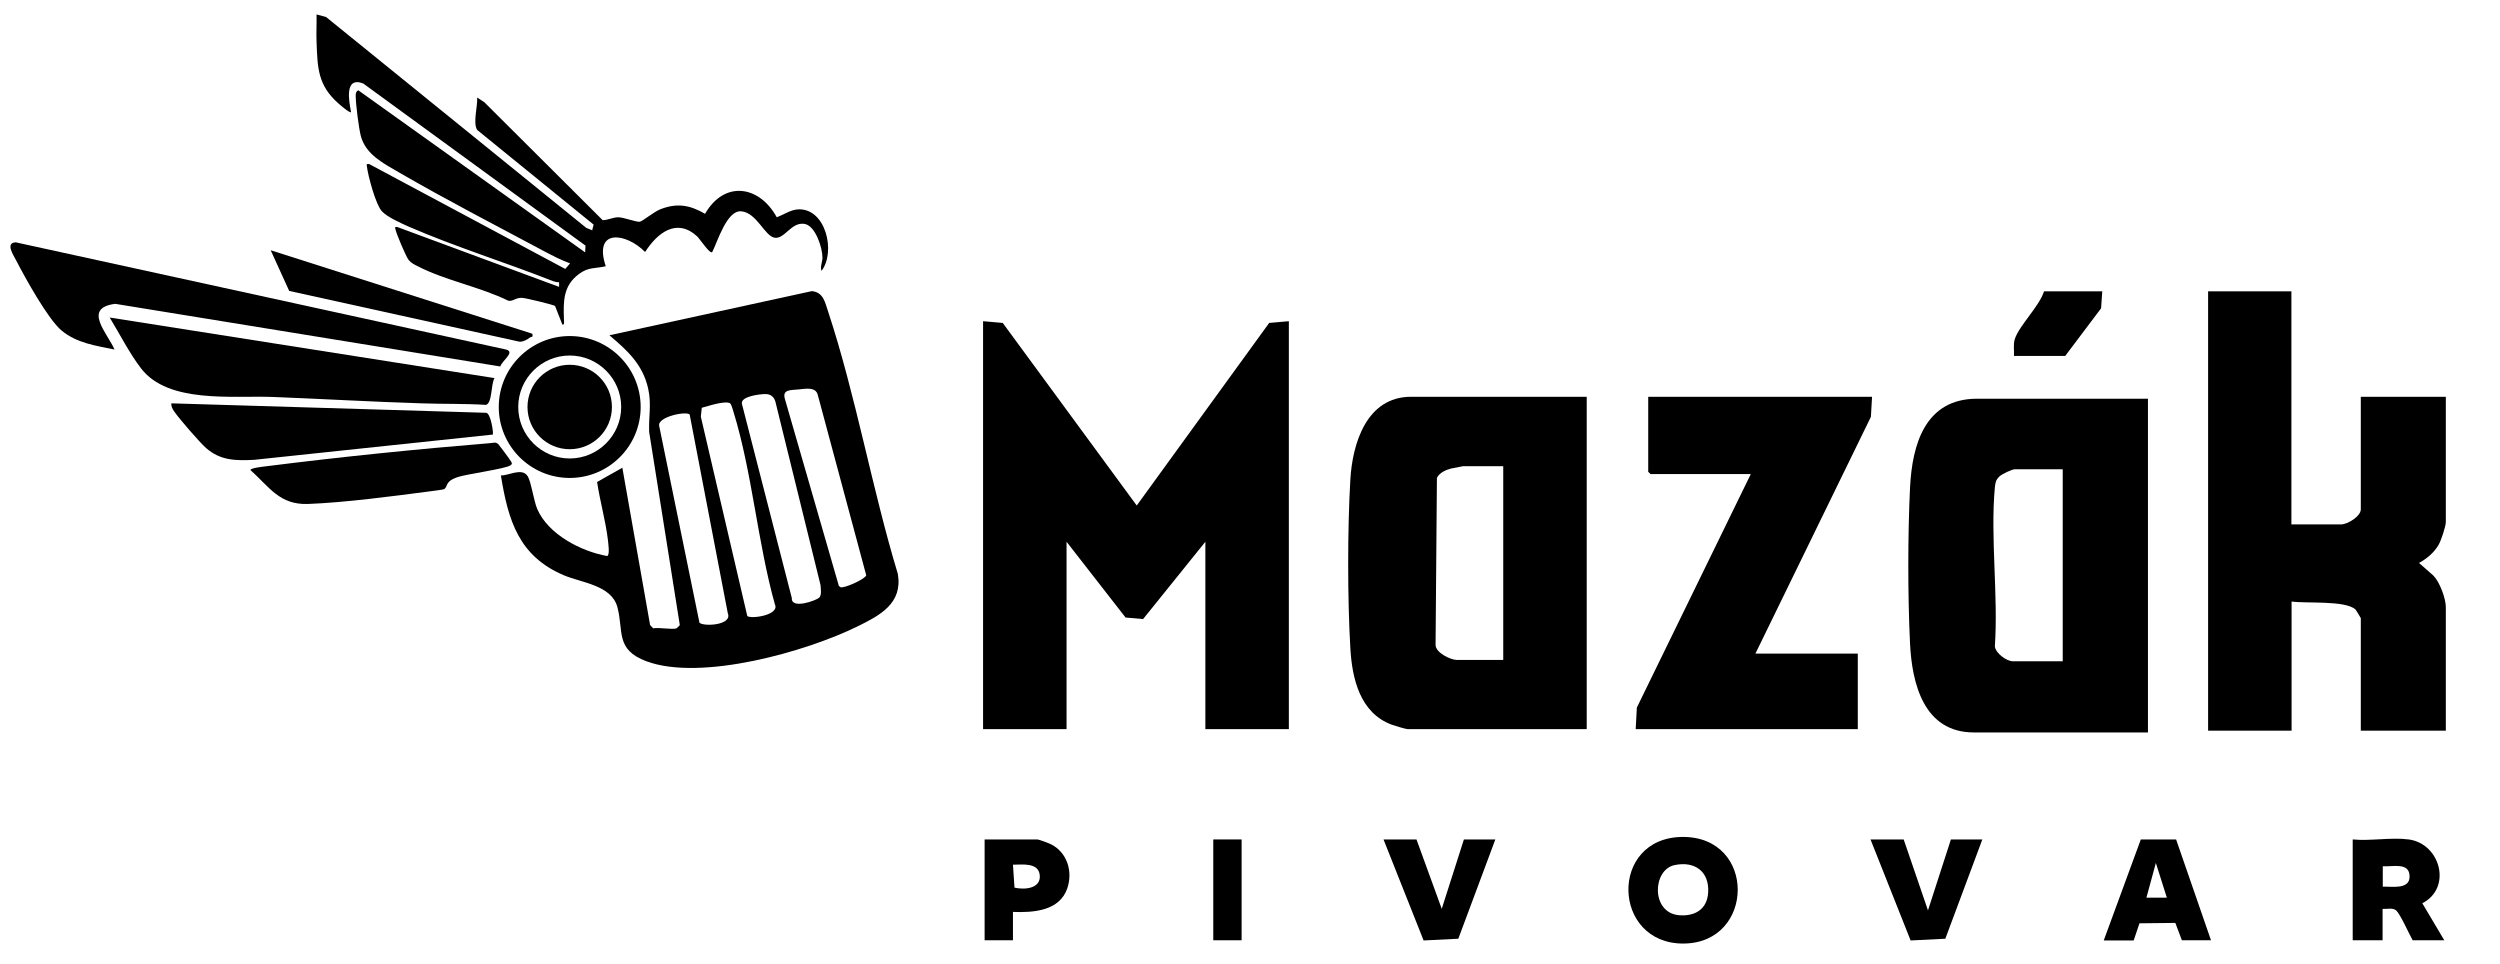
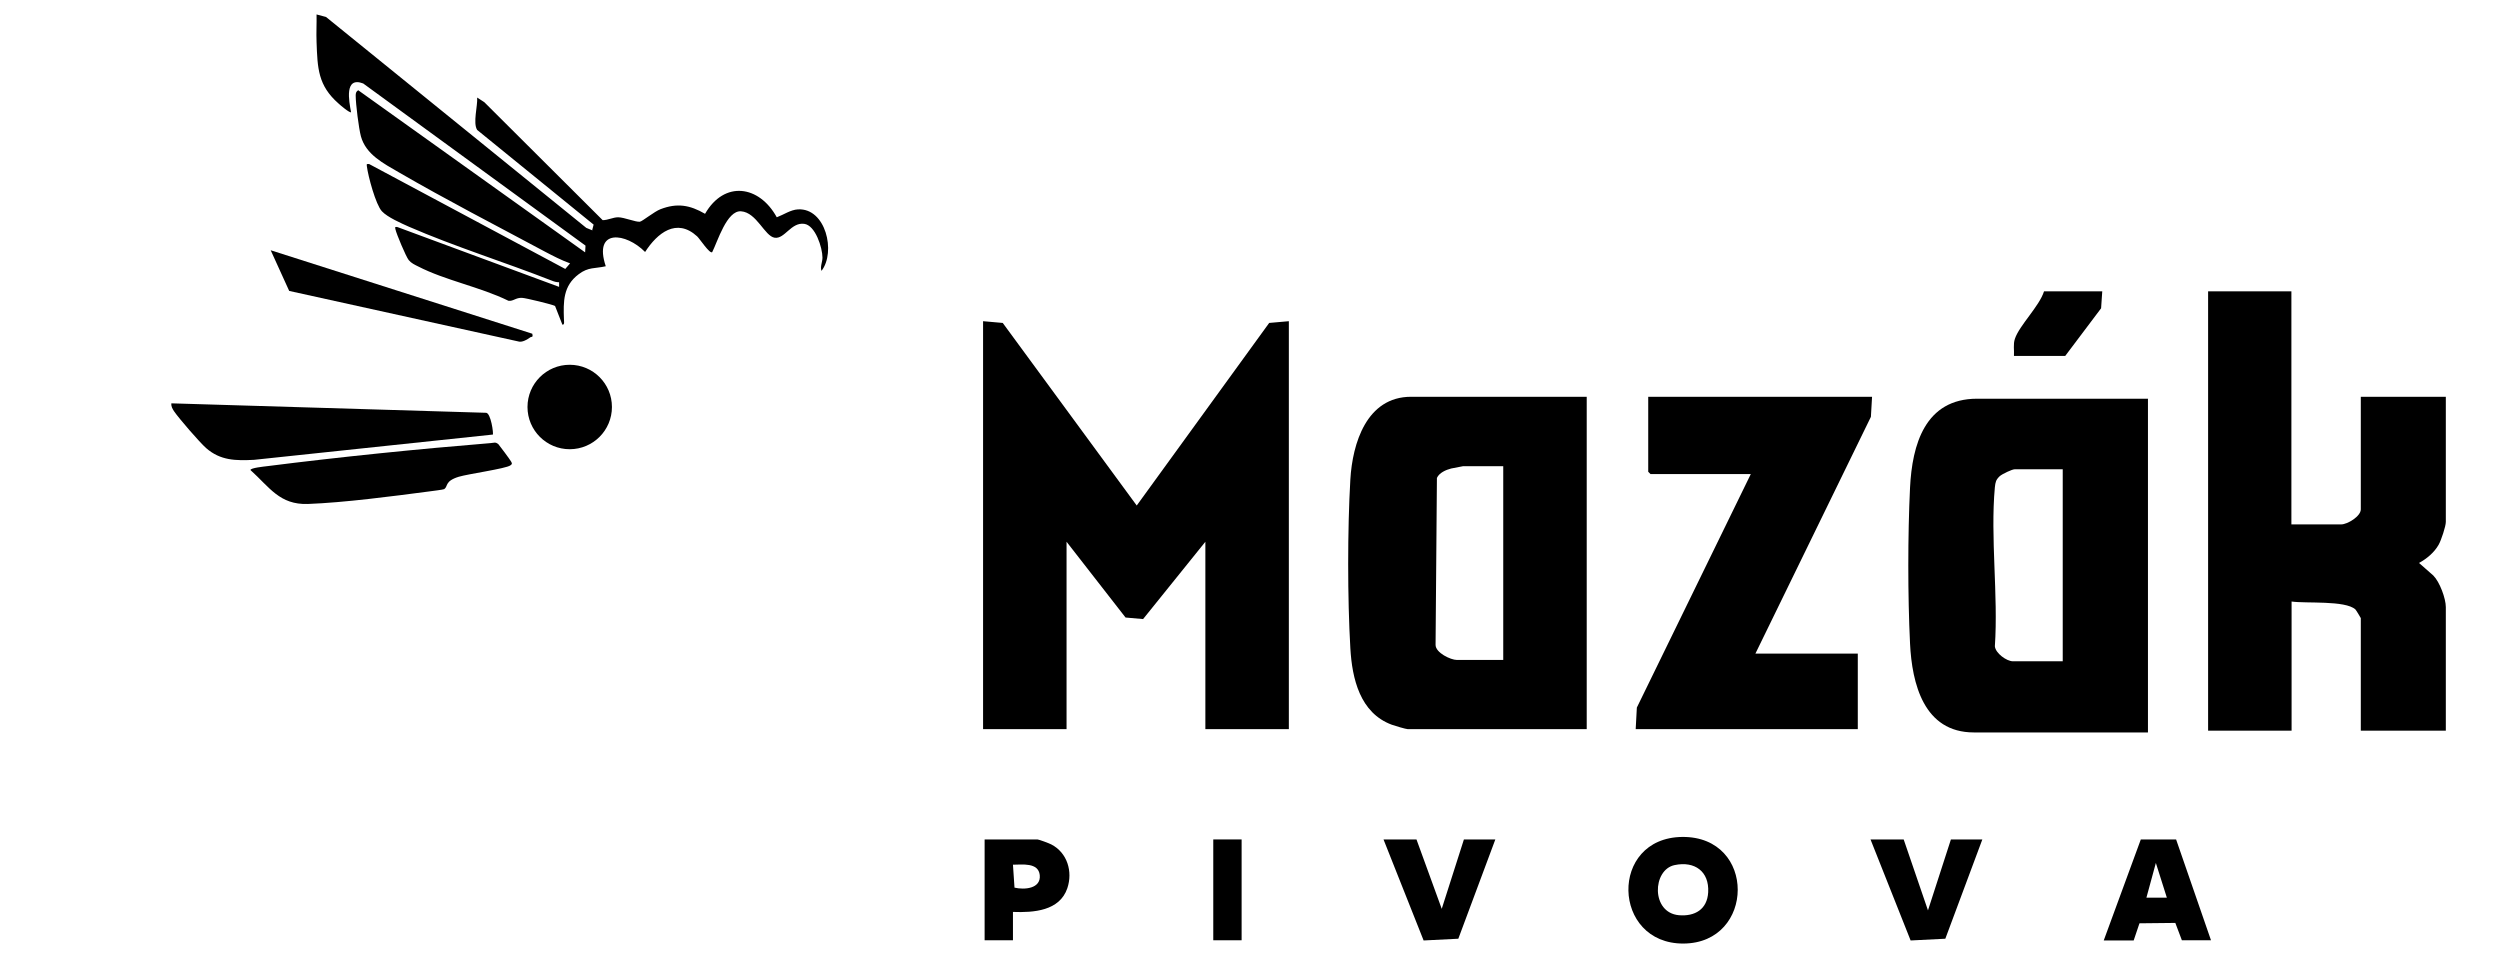
<svg xmlns="http://www.w3.org/2000/svg" id="Vrstva_1" data-name="Vrstva 1" width="129.67" height="50" viewBox="0 0 129.67 50">
  <polygon points="66.85 16.66 66.85 37.82 62.52 37.82 62.52 28.1 59.29 32.11 58.38 32.03 55.32 28.1 55.32 37.82 50.99 37.82 50.99 16.66 52.01 16.75 58.96 26.22 65.83 16.75 66.85 16.66" />
  <path d="M118.85,15.11v12.09h2.58c.33,0,1.02-.42,1.02-.78v-5.84h4.41v6.49c0,.23-.24.95-.37,1.18-.23.41-.62.73-1.02.95l.74.65c.33.33.65,1.19.65,1.64v6.41h-4.41v-5.84s-.23-.4-.28-.45c-.53-.48-2.57-.3-3.31-.41v6.7h-4.33V15.11h4.33Z" />
  <path d="M111.41,20.67v17.32h-9.03c-2.6,0-3.21-2.54-3.31-4.61-.12-2.46-.12-5.63,0-8.09.11-2.22.77-4.61,3.48-4.61h8.87ZM106.99,24.34h-2.49c-.14,0-.66.25-.78.36-.2.19-.22.31-.25.57-.24,2.61.18,5.6,0,8.25.03.36.61.78.94.78h2.58v-9.97Z" />
  <path d="M82.3,20.58v17.24h-9.28c-.09,0-.7-.18-.83-.23-1.65-.61-2.06-2.39-2.15-3.97-.15-2.59-.15-6.16,0-8.75.11-1.87.84-4.29,3.15-4.29h9.12ZM77.97,24.18h-2.08s-.54.1-.62.12c-.27.07-.62.22-.74.49l-.07,8.66c0,.41.79.78,1.1.78h2.41v-10.05Z" />
-   <path d="M35.09,32.59s.15-.13.17-.17l-1.59-10.02c-.03-.8.13-1.44-.05-2.24-.28-1.26-1.08-1.98-2.01-2.77l10.5-2.29c.6.06.68.58.84,1.05,1.44,4.36,2.28,9.2,3.62,13.62.26,1.53-.93,2.15-2.09,2.72-2.66,1.31-8.12,2.86-10.95,1.81-1.63-.61-1.17-1.56-1.51-2.82-.31-1.13-1.85-1.25-2.77-1.64-2.34-.99-2.89-2.84-3.27-5.18.43.01,1.09-.42,1.39.04.18.28.31,1.27.5,1.71.57,1.31,2.27,2.19,3.62,2.43.16-.05.05-.7.04-.85-.12-.98-.41-2-.56-2.99l1.31-.74,1.44,8.16.16.17c.33-.06.94.08,1.23,0ZM41.41,20.2c-.38.04-.85-.01-.7.49l2.8,9.7.09.07c.19.06,1.26-.41,1.33-.62l-2.52-9.38c-.12-.41-.66-.29-1-.26ZM39.69,20.44c-.29,0-1.28.12-1.21.5l2.59,10.08c-.04.6,1.26.13,1.42-.02.14-.14.08-.45.07-.65l-2.34-9.51c-.07-.26-.26-.41-.53-.4ZM37.89,20.93c-.26-.18-1.17.14-1.49.22l-.05.46,2.41,10.34c.17.17,1.71-.04,1.43-.61-.89-3.18-1.18-6.84-2.14-9.96-.03-.1-.11-.4-.17-.44ZM35.77,21.5c-.18-.19-1.68.12-1.58.59l2.09,10.21c.22.21,1.72.13,1.47-.49l-1.98-10.32Z" />
  <polygon points="97.1 20.58 97.04 21.62 91.05 33.9 96.36 33.9 96.36 37.82 84.84 37.82 84.9 36.7 90.81 24.59 85.61 24.59 85.49 24.47 85.49 20.58 97.1 20.58" />
  <path d="M30.72,11.92l.07-.27-6.04-4.91c-.23-.36.03-1.24,0-1.68l.37.24,6.14,6.12c.27,0,.54-.15.8-.15.31,0,.93.26,1.13.23.13-.02.75-.53,1.07-.65.86-.33,1.52-.22,2.31.24,1-1.74,2.81-1.48,3.72.18.35-.13.72-.39,1.1-.41,1.44-.08,1.98,2.21,1.22,3.19-.08-.22.05-.45.05-.69,0-.51-.37-1.68-.95-1.75-.68-.09-1.01.8-1.53.72s-.93-1.31-1.74-1.37c-.74-.06-1.22,1.57-1.5,2.12-.13.1-.65-.7-.78-.82-1.07-.98-2.07-.17-2.7.81-.98-1-2.7-1.24-2.04.74-.56.13-.9.03-1.4.41-.82.61-.8,1.43-.77,2.33,0,.09.05.31-.08.29l-.38-.97c-.11-.07-1.54-.42-1.71-.42-.33-.02-.46.19-.71.15-1.44-.71-3.29-1.06-4.68-1.78-.18-.09-.36-.17-.49-.33-.14-.17-.64-1.36-.69-1.6-.03-.13-.01-.13.11-.11l8.38,3.1v-.24c-.13,0-.25-.03-.37-.08-2.42-.95-5.05-1.77-7.42-2.8-.4-.18-1.11-.49-1.4-.8-.32-.34-.72-1.83-.78-2.33-.02-.13-.01-.13.12-.12l10.17,5.44.25-.29c-.45-.16-.89-.39-1.31-.61-2.49-1.33-5.14-2.7-7.57-4.11-.79-.46-1.71-.92-1.97-1.87-.11-.41-.27-1.68-.27-2.11,0-.13.02-.21.13-.28l11.77,8.41.02-.35-11.53-8.41c-.99-.38-.74.91-.63,1.49-.06.06-.58-.38-.65-.45-1.07-.94-1.09-1.83-1.14-3.19-.02-.48.01-.95,0-1.43l.49.13,13.5,10.94.32.13Z" />
-   <path d="M25.96,19.01l-19.98-3.25c-1.72.21-.4,1.53-.04,2.37-.97-.2-1.95-.33-2.74-.98-.71-.59-1.89-2.73-2.35-3.62-.14-.28-.6-.94-.03-.96l25.43,5.56c.5.13-.23.59-.3.88Z" />
-   <path d="M25.65,19.61c-.19.29-.11,1.32-.45,1.39-1.12-.07-2.24-.04-3.36-.08-2.55-.08-5.12-.23-7.68-.33-2.11-.08-5.44.36-6.85-1.49-.59-.77-1.11-1.79-1.62-2.63l19.95,3.14Z" />
  <path d="M25.56,22.54l-12.38,1.31c-.95.05-1.75.04-2.49-.61-.33-.29-1.43-1.56-1.67-1.92-.08-.13-.15-.24-.13-.4l16.31.49c.26-.02.41,1.1.36,1.14Z" />
  <path d="M25.47,22.98c.17-.01.22-.07.38.06.04.04.62.82.66.9.06.11.06.13-.04.2-.24.17-2.18.44-2.68.59-.74.23-.54.5-.75.64-.05.03-.64.1-.78.12-1.9.25-4.41.58-6.29.65-1.47.05-1.99-.87-2.98-1.76,0-.11.7-.18.86-.2,3.78-.48,7.83-.89,11.63-1.2Z" />
-   <path d="M33.23,21.11c0,2.03-1.65,3.68-3.68,3.68s-3.68-1.65-3.68-3.68,1.65-3.68,3.68-3.68,3.68,1.65,3.68,3.68ZM32.22,21.11c0-1.47-1.2-2.67-2.67-2.67s-2.67,1.2-2.67,2.67,1.2,2.67,2.67,2.67,2.67-1.2,2.67-2.67Z" />
  <path d="M87.26,43.41c3.86-.03,3.78,5.51.06,5.53s-3.88-5.49-.06-5.53ZM86.86,44.87c-1.16.24-1.23,2.47.22,2.6.83.07,1.47-.3,1.52-1.19.06-1.08-.7-1.63-1.74-1.41Z" />
-   <path d="M124.94,43.54c1.65.23,2.25,2.52.7,3.31l1.14,1.92h-1.64c-.18-.31-.64-1.36-.86-1.55-.17-.15-.47-.06-.7-.08v1.63h-1.55v-5.23c.9.09,2.03-.12,2.9,0ZM123.59,45.99c.45-.02,1.4.17,1.39-.53,0-.76-.89-.49-1.39-.53v1.06Z" />
  <path d="M109.12,48.77l1.92-5.23h1.83s1.81,5.23,1.81,5.23h-1.51l-.34-.9-1.86.02-.3.89h-1.55ZM112.39,46.56l-.57-1.8-.49,1.8h1.06Z" />
  <path d="M27.61,17.32c.05.2-.04.13-.11.18-.15.11-.39.25-.57.22l-11.93-2.63-.96-2.11,13.57,4.33Z" />
  <path d="M52.54,47.3v1.47h-1.47v-5.23h2.74c.07,0,.61.2.72.26.83.43,1.12,1.41.83,2.27-.4,1.18-1.75,1.27-2.82,1.23ZM52.54,44.85l.08,1.19c.51.12,1.38.06,1.31-.65-.07-.67-.92-.54-1.39-.54Z" />
  <polygon points="98.74 43.54 100 47.22 101.19 43.54 102.82 43.54 100.9 48.69 99.1 48.78 97.02 43.54 98.74 43.54" />
  <polygon points="73.47 43.54 74.78 47.14 75.93 43.54 77.56 43.54 75.64 48.69 73.84 48.78 71.76 43.54 73.47 43.54" />
  <path d="M109.04,15.11l-.06.88-1.86,2.47h-2.66c.02-.3-.05-.6.05-.89.23-.69,1.27-1.69,1.51-2.46h3.02Z" />
  <rect x="62.93" y="43.54" width="1.47" height="5.23" />
  <circle cx="29.55" cy="21.11" r="2.19" />
</svg>